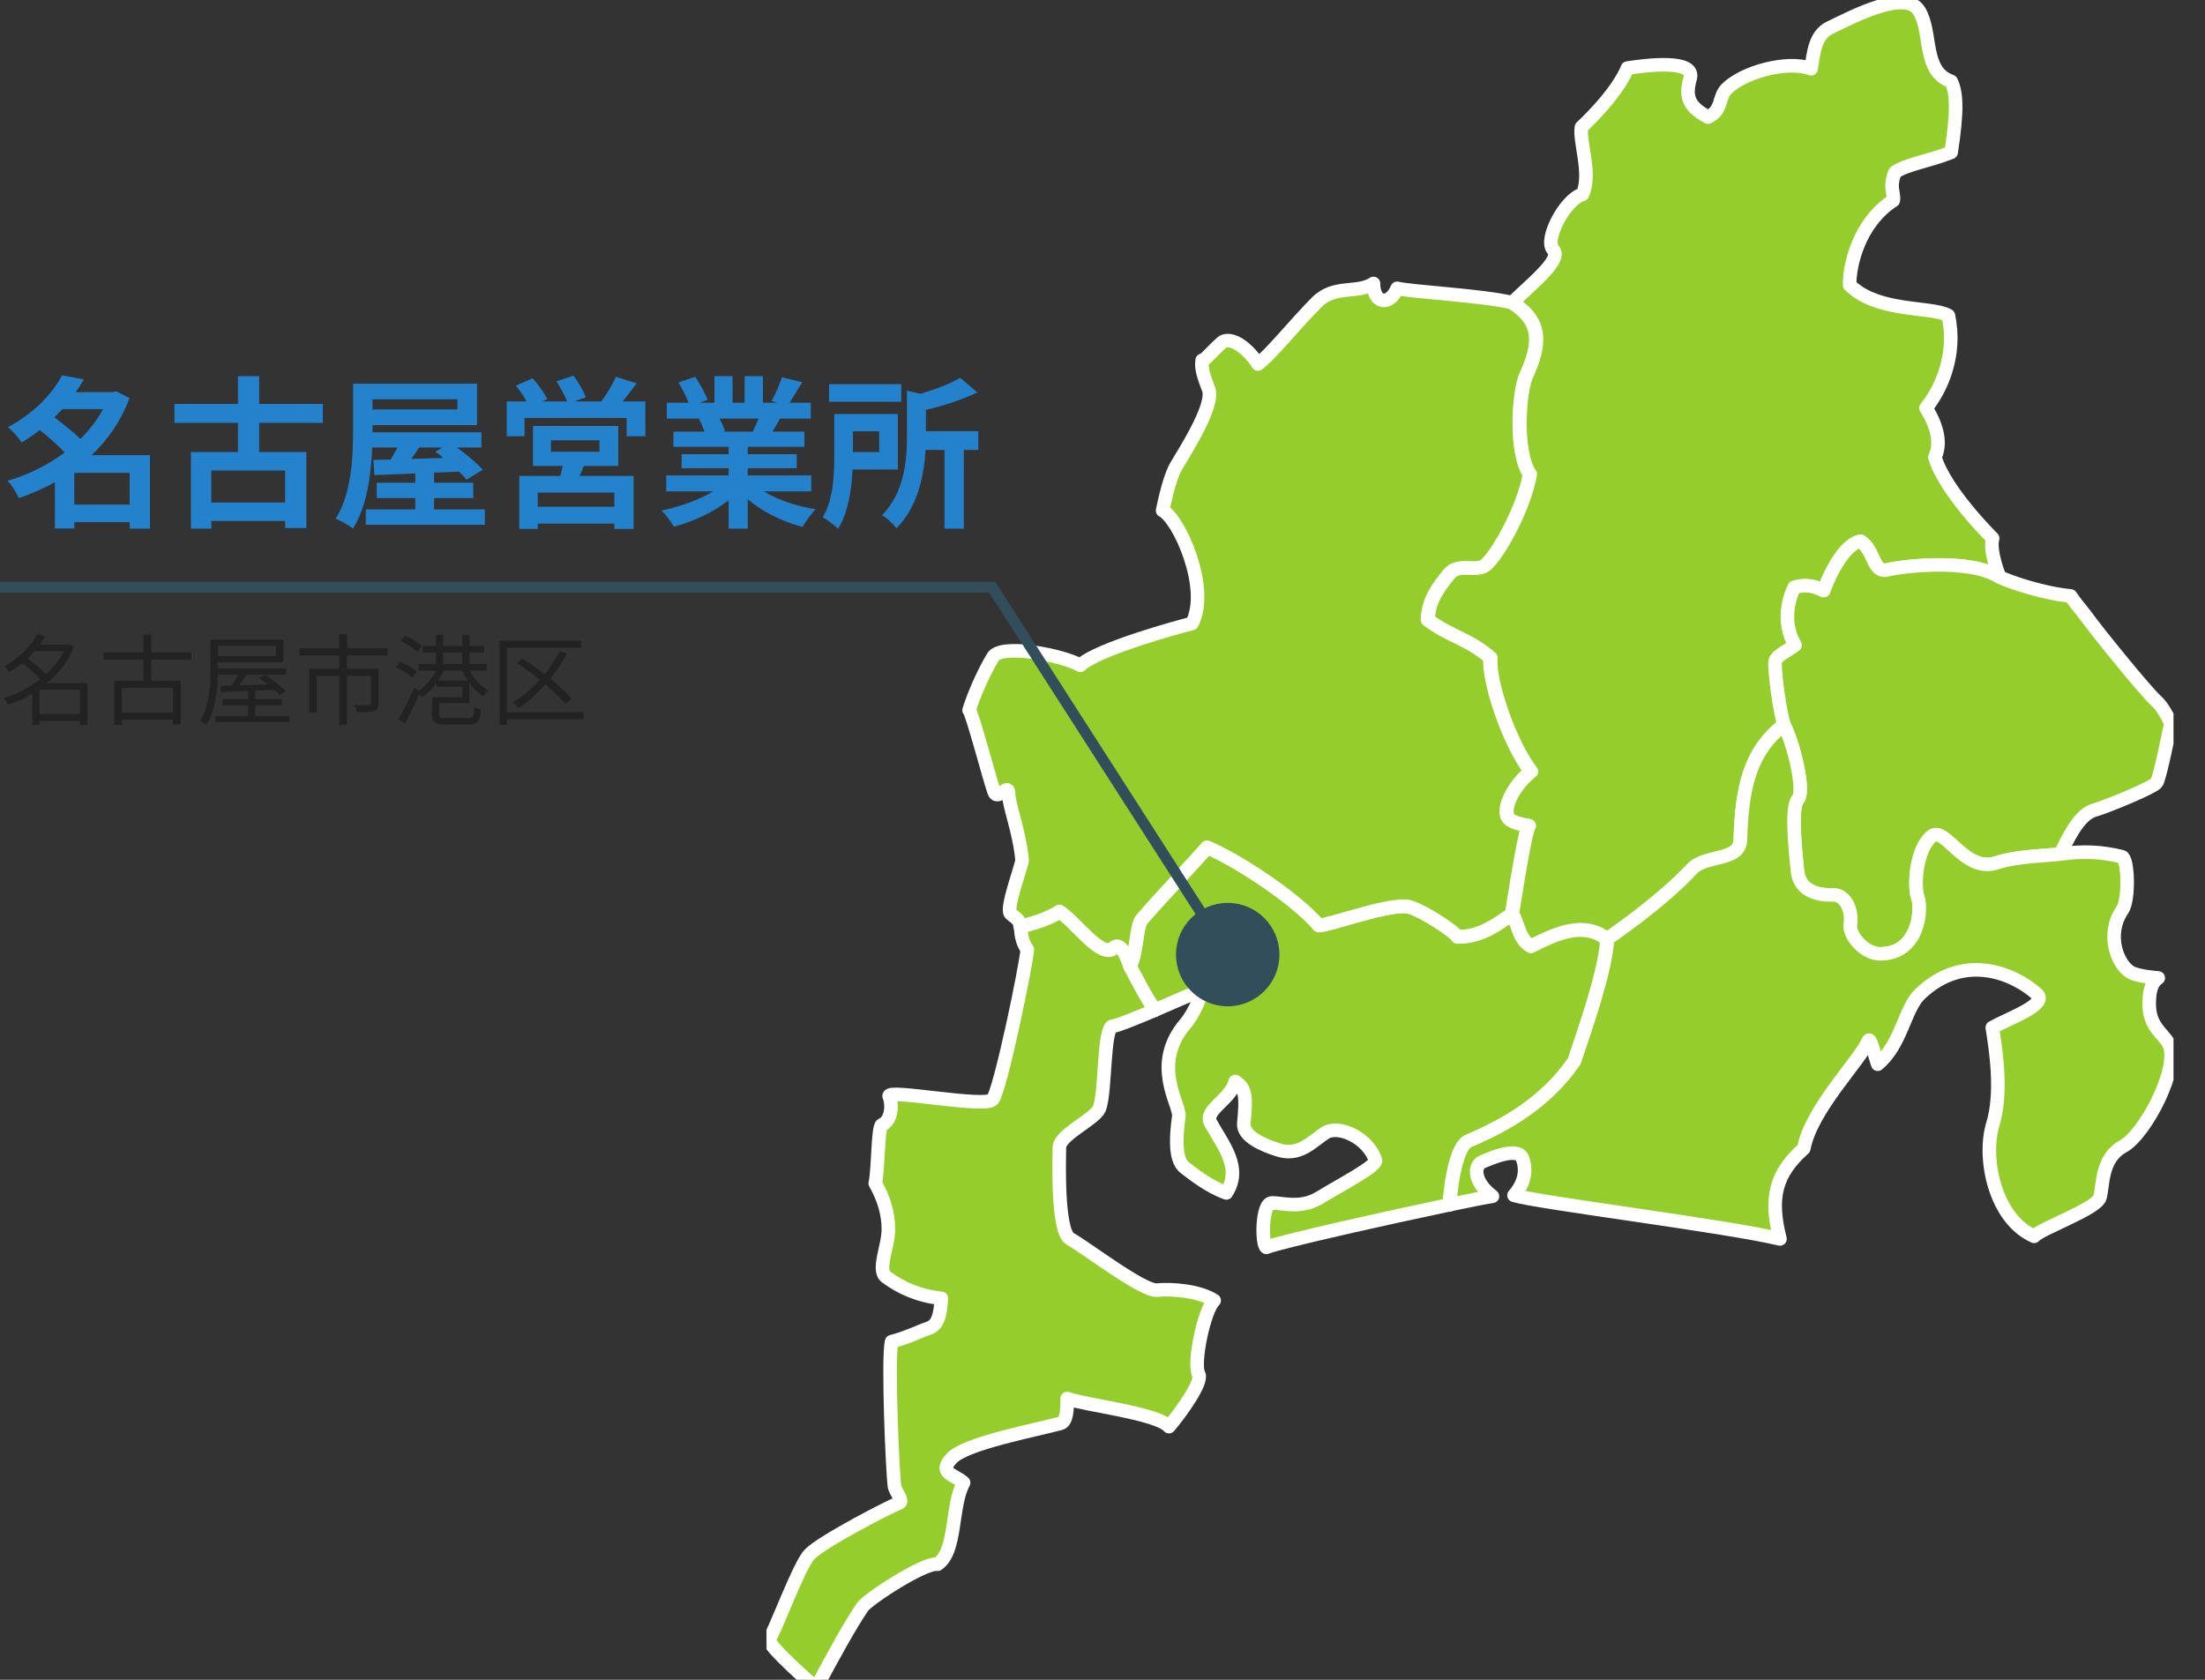
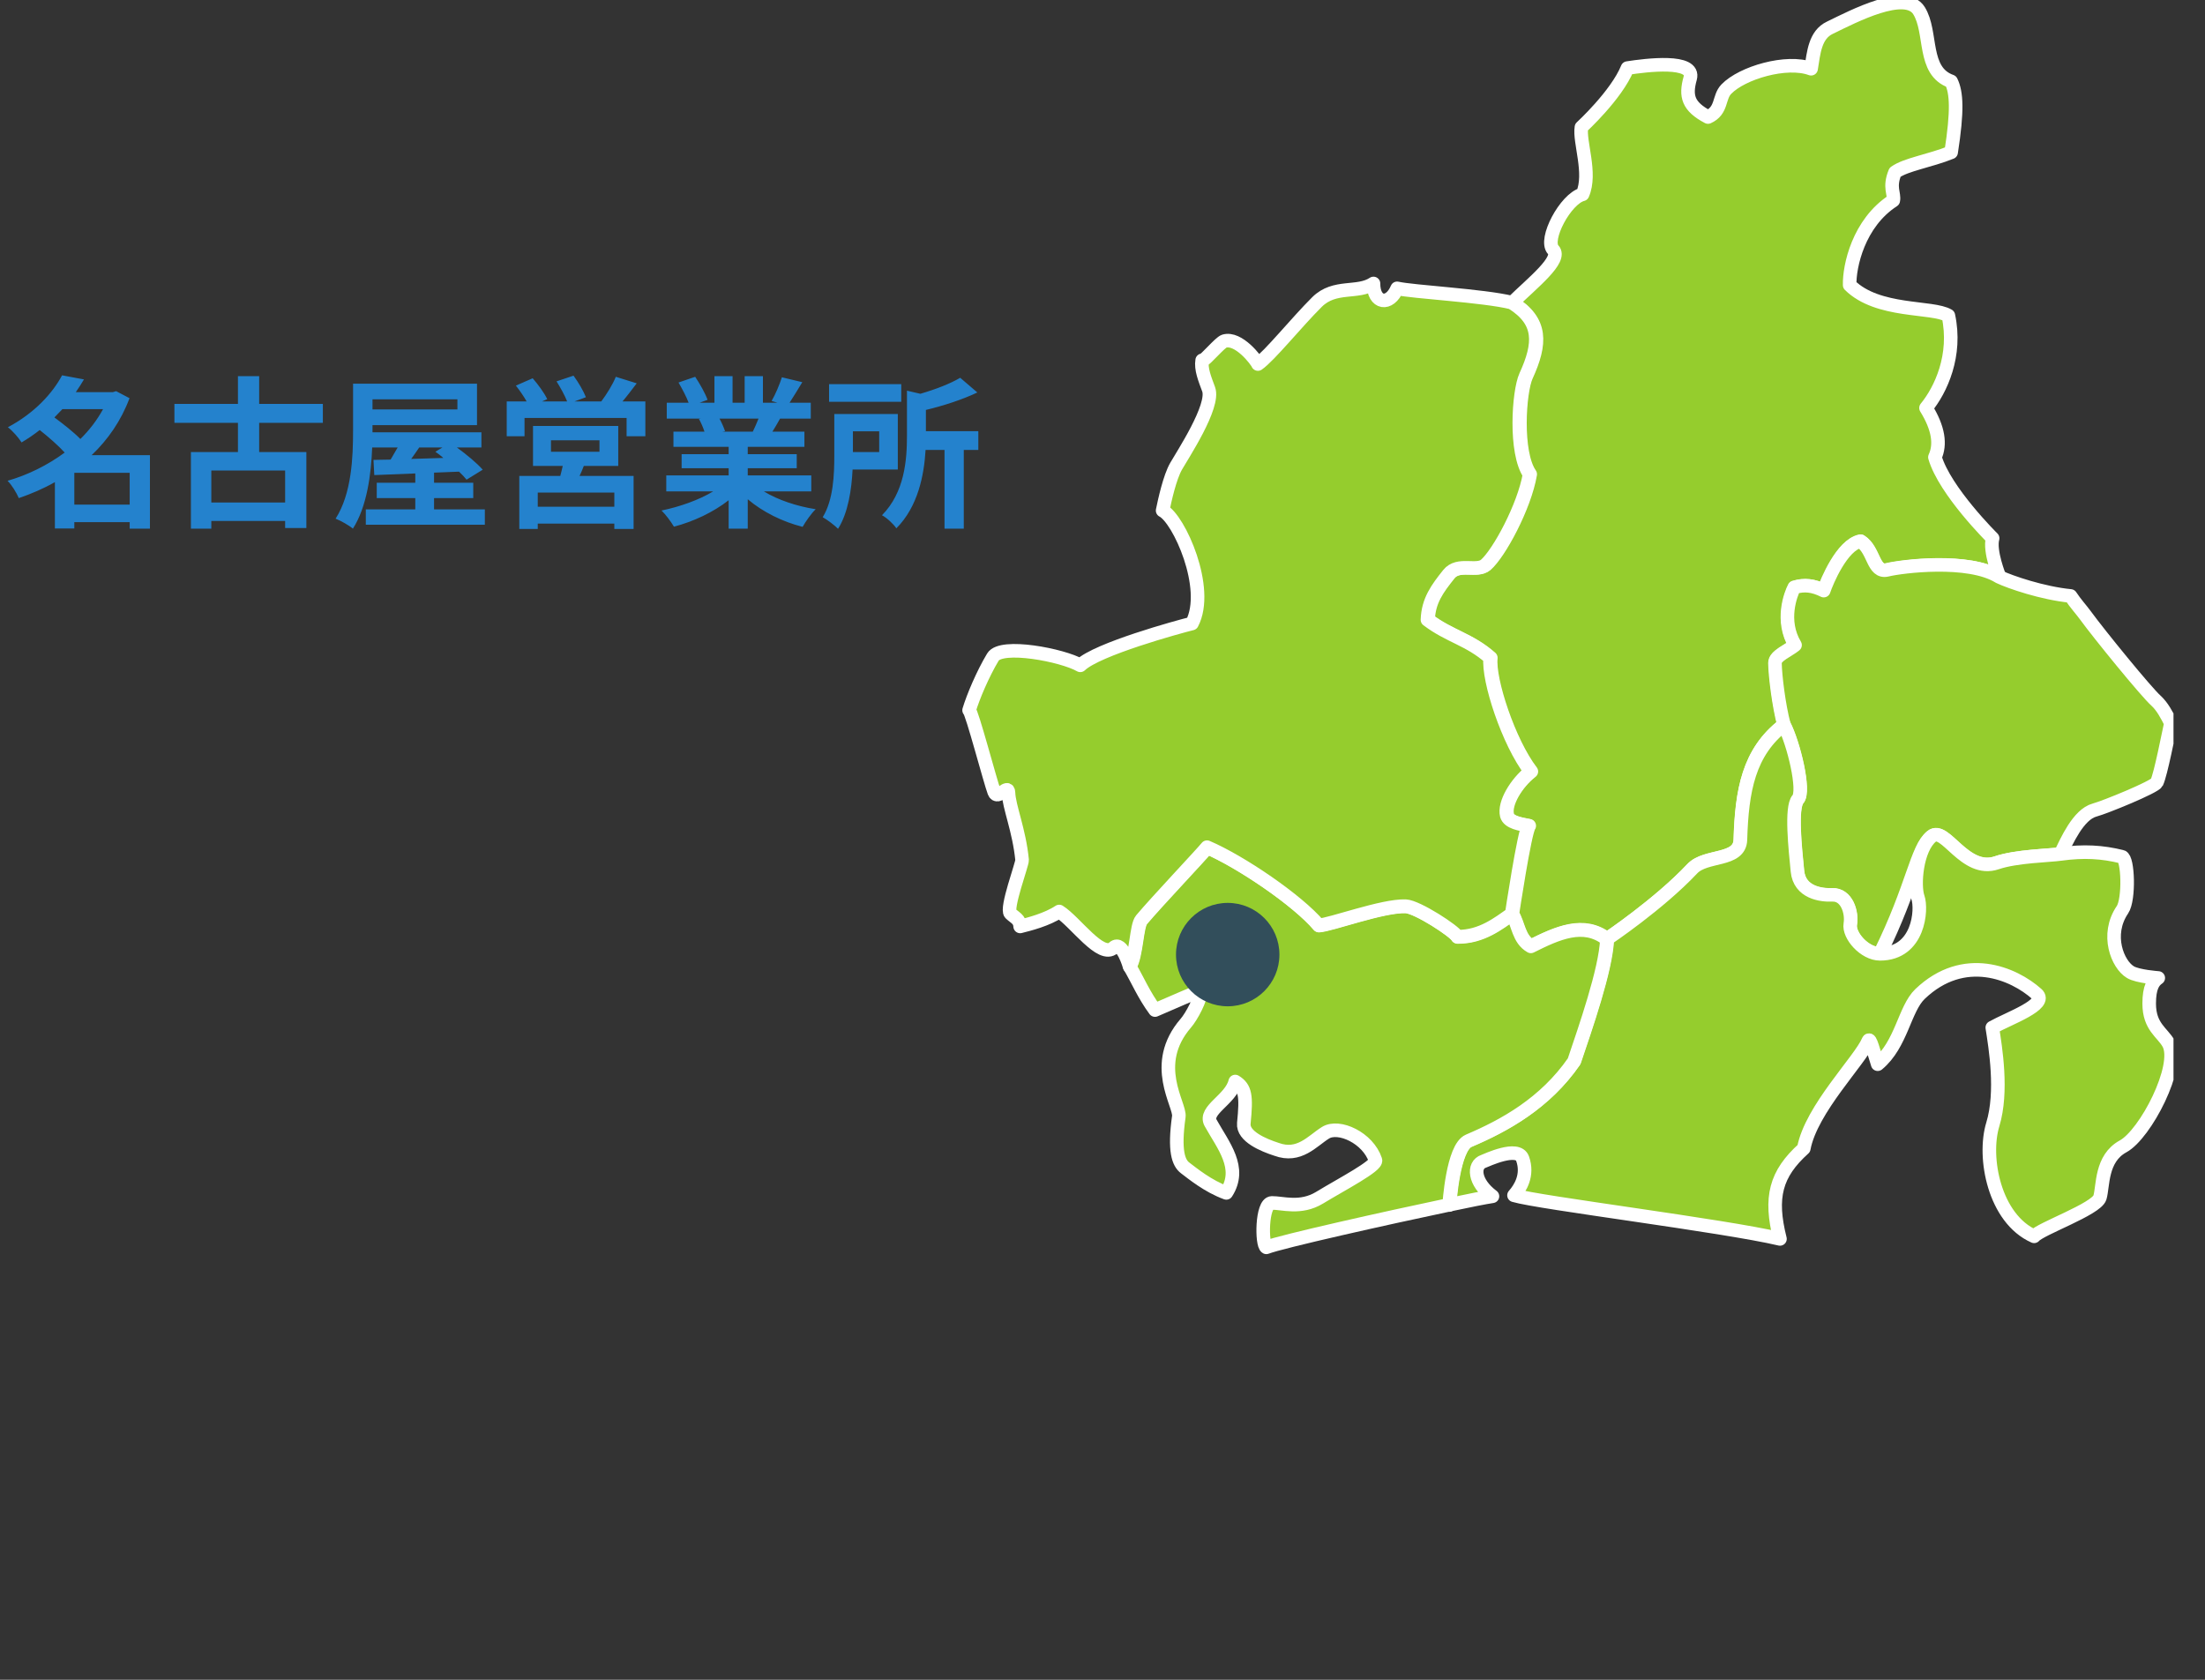
<svg xmlns="http://www.w3.org/2000/svg" width="210" height="160" viewBox="0 0 210 160" fill="none">
  <rect x="0" y="0" width="210" height="160" fill="#333333" stroke="none" />
  <g clip-path="url(#clip0_2157_49)">
    <g clip-path="url(#clip1_2157_49)">
      <path d="M169.892 69.053C166.511 71.647 165.878 75.336 165.74 79.998C165.678 82.098 162.436 81.388 161.155 82.762C157.975 86.142 153.067 89.431 153.067 89.431C150.828 87.702 148.328 88.86 145.827 90.11C144.638 89.446 144.638 88.01 144.036 87.053C144.036 87.053 145.21 79.211 145.642 78.655C144.885 78.501 143.728 78.362 143.558 77.652C143.265 76.525 144.438 74.58 145.843 73.484C143.712 70.705 141.752 64.746 141.983 62.662C139.977 60.886 138.078 60.608 136.01 59.034C136.072 57.212 136.92 56.07 138.016 54.696C138.927 53.538 140.687 54.526 141.536 53.8C142.802 52.704 145.21 48.258 145.734 45.171C144.299 43.118 144.685 37.313 145.364 35.816C146.784 32.713 146.877 30.598 144.036 28.822C145.951 26.939 148.806 24.716 147.926 23.79C147.016 22.832 149.1 18.927 150.72 18.51C151.6 16.503 150.381 13.508 150.612 12.119C150.612 12.119 153.946 9.062 154.996 6.484C156.787 6.206 161.479 5.619 160.97 7.456C160.491 9.17 160.769 10.143 162.668 11.146C164.042 10.529 163.656 9.263 164.412 8.491C165.909 6.932 170.154 5.681 172.485 6.546C172.732 5.048 172.84 3.319 174.276 2.64C176.529 1.544 181.484 -1.05 182.765 1.019C184.047 3.088 183.059 6.777 185.822 7.75C186.347 8.815 186.439 10.544 185.822 14.511C183.8 15.33 181.531 15.654 180.481 16.41C179.879 17.861 180.45 18.448 180.311 19.096C176.992 21.242 176.113 25.38 176.159 27.155C178.845 29.81 184.031 29.146 185.559 30.057C186.377 33.855 184.834 37.143 183.429 38.857C184.633 40.802 184.834 42.346 184.278 43.55C185.22 46.776 189.773 51.269 189.773 51.269C189.434 52.504 190.437 54.958 190.437 54.958C187.535 53.152 181.145 53.955 179.771 54.294C178.397 54.619 178.536 52.396 177.224 51.562C175.464 51.917 174.013 55.437 173.735 56.27C172.747 55.776 171.883 55.669 170.926 55.962C170.602 56.579 169.599 59.127 171.003 61.458C170.432 61.952 169.074 62.477 169.089 63.156C169.105 64.375 169.46 67.231 169.938 69.037L169.892 69.053Z" fill="#95CD2D" stroke="white" stroke-width="1.293" stroke-linecap="round" stroke-linejoin="round" />
-       <path d="M169.892 69.053C170.803 70.813 171.914 75.367 171.219 76.139C170.525 76.926 170.972 80.955 171.173 82.993C171.374 85.046 173.427 85.293 174.476 85.247C175.881 85.185 176.39 86.945 176.205 88.026C176.02 89.106 177.564 90.866 179.03 90.866C182.75 90.866 183.043 86.636 182.642 85.494C182.241 84.367 182.488 80.863 183.954 79.674C185.235 78.624 187.088 83.24 190.159 82.19C192.012 81.557 195.161 81.496 196.226 81.357C196.812 80.168 197.924 77.575 199.483 77.158C200.471 76.895 205.194 74.966 205.41 74.533C205.796 73.715 206.552 69.763 206.753 68.883C206.367 68.111 205.935 67.293 205.348 66.753C204.391 65.904 199.869 60.346 198.603 58.602C198.171 58.015 197.677 57.49 197.198 56.764C194.528 56.502 191.471 55.452 190.391 54.943C187.489 53.137 181.098 53.939 179.725 54.279C178.351 54.603 178.49 52.38 177.178 51.547C175.418 51.902 173.967 55.421 173.689 56.255C172.701 55.761 171.837 55.653 170.88 55.946C170.556 56.564 169.552 59.111 170.957 61.442C170.386 61.936 169.027 62.461 169.043 63.14C169.058 64.36 169.413 67.216 169.892 69.022V69.053Z" fill="#95CD2D" stroke="white" stroke-width="1.293" stroke-linecap="round" stroke-linejoin="round" />
+       <path d="M169.892 69.053C170.803 70.813 171.914 75.367 171.219 76.139C170.525 76.926 170.972 80.955 171.173 82.993C171.374 85.046 173.427 85.293 174.476 85.247C175.881 85.185 176.39 86.945 176.205 88.026C176.02 89.106 177.564 90.866 179.03 90.866C182.241 84.367 182.488 80.863 183.954 79.674C185.235 78.624 187.088 83.24 190.159 82.19C192.012 81.557 195.161 81.496 196.226 81.357C196.812 80.168 197.924 77.575 199.483 77.158C200.471 76.895 205.194 74.966 205.41 74.533C205.796 73.715 206.552 69.763 206.753 68.883C206.367 68.111 205.935 67.293 205.348 66.753C204.391 65.904 199.869 60.346 198.603 58.602C198.171 58.015 197.677 57.49 197.198 56.764C194.528 56.502 191.471 55.452 190.391 54.943C187.489 53.137 181.098 53.939 179.725 54.279C178.351 54.603 178.49 52.38 177.178 51.547C175.418 51.902 173.967 55.421 173.689 56.255C172.701 55.761 171.837 55.653 170.88 55.946C170.556 56.564 169.552 59.111 170.957 61.442C170.386 61.936 169.027 62.461 169.043 63.14C169.058 64.36 169.413 67.216 169.892 69.022V69.053Z" fill="#95CD2D" stroke="white" stroke-width="1.293" stroke-linecap="round" stroke-linejoin="round" />
      <path d="M138.047 114.749C139.931 114.347 141.428 114.054 142.138 113.946C140.347 112.603 140.27 110.951 141.304 110.611C141.567 110.519 144.561 109.083 145.009 110.364C145.565 111.923 144.793 113.174 144.191 113.853C146.553 114.563 164.181 116.74 169.521 118.006C168.518 114.038 169.105 111.815 171.79 109.392C172.485 105.64 177.162 100.994 177.934 99.141C178.104 98.724 178.459 100.237 178.829 101.364C181.098 99.481 181.376 96.1 182.858 94.68C187.041 90.681 191.78 92.704 193.987 94.68C195.099 95.668 191.348 96.98 189.743 97.875C190.036 99.758 190.746 103.973 189.789 107.107C188.832 110.241 189.928 116.061 193.725 117.759C194.327 117.033 199.652 115.165 199.992 114.069C200.316 112.973 200.069 110.349 202.199 109.191C204.33 108.033 207.695 101.534 206.537 99.403C205.95 98.338 204.685 97.813 204.685 95.59C204.685 94.047 205.071 93.475 205.549 93.151C205.549 93.151 203.573 93.012 202.894 92.595C201.675 91.87 200.517 89.029 202.138 86.652C202.801 85.679 202.678 81.743 202.091 81.604C200.208 81.141 198.464 81.033 196.241 81.341C195.176 81.496 192.027 81.542 190.175 82.175C187.118 83.225 185.251 78.609 183.969 79.659C182.503 80.863 182.256 84.352 182.657 85.479C183.059 86.606 182.765 90.851 179.045 90.851C177.579 90.851 176.035 89.091 176.221 88.01C176.406 86.93 175.896 85.17 174.492 85.232C173.442 85.278 171.389 85.016 171.188 82.978C170.988 80.924 170.54 76.895 171.235 76.123C171.929 75.336 170.818 70.782 169.907 69.037C166.527 71.631 165.894 75.321 165.755 79.983C165.693 82.082 162.452 81.372 161.171 82.746C157.991 86.127 153.082 89.415 153.082 89.415C152.974 92.318 150.998 97.937 149.949 101.055C147.185 105.054 143.326 107.169 139.915 108.62C138.387 109.268 138.063 114.733 138.063 114.733L138.047 114.749Z" fill="#95CD2D" stroke="white" stroke-width="1.293" stroke-linecap="round" stroke-linejoin="round" />
      <path d="M138.047 114.749C132.027 116.015 121.963 118.268 120.605 118.809C120.142 118.577 120.142 114.594 121.129 114.579C122.117 114.563 123.862 115.181 125.668 114.085C127.798 112.788 131.178 111.044 130.993 110.503C130.283 108.373 127.505 107.107 126.239 107.894C124.973 108.682 123.738 110.272 121.562 109.469C120.358 109.083 118.336 108.249 118.459 106.999C118.721 104.374 118.613 103.618 117.641 103.016C117.224 104.745 114.631 105.733 115.295 106.953C116.499 109.114 118.32 111.244 116.792 113.622C115.048 112.989 113.566 111.769 112.871 111.244C112.238 110.766 111.806 109.639 112.269 106.35C112.424 105.224 109.537 101.395 112.933 97.458C113.473 96.841 114.415 95.096 114.369 94.355C113.89 94.51 111.899 95.39 110 96.208C108.95 94.788 108.333 93.321 107.608 92.086C108.271 90.928 108.24 88.211 108.734 87.624C110.216 85.865 114.369 81.496 114.986 80.724C118.197 82.113 123.599 85.772 125.621 88.165C126.748 88.103 131.688 86.251 133.895 86.343C135.006 86.389 138.588 88.736 138.819 89.246C141.135 89.276 142.771 87.933 144.006 87.084C144.608 88.026 144.608 89.477 145.796 90.141C148.297 88.89 150.813 87.733 153.036 89.462C152.928 92.364 150.952 97.983 149.902 101.102C147.139 105.1 143.28 107.215 139.869 108.666C138.341 109.315 138.016 114.779 138.016 114.779L138.047 114.749Z" fill="#95CD2D" stroke="white" stroke-width="1.293" stroke-linecap="round" stroke-linejoin="round" />
      <path d="M114.523 34.349C114.801 34.287 116.19 32.62 116.591 32.496C117.95 32.08 119.663 34.334 119.802 34.673C120.929 33.886 123.476 30.706 125.436 28.761C127.119 27.093 129.311 28.004 130.808 27.001C130.808 28.961 132.351 29.162 133.062 27.464C134.482 27.803 141.304 28.158 143.975 28.822C146.815 30.598 146.722 32.713 145.302 35.816C144.623 37.298 144.237 43.118 145.673 45.171C145.148 48.243 142.74 52.689 141.474 53.8C140.641 54.526 138.881 53.538 137.955 54.696C136.859 56.07 136.01 57.212 135.948 59.034C138.017 60.608 139.915 60.886 141.922 62.662C141.69 64.761 143.651 70.72 145.781 73.484C144.392 74.58 143.218 76.525 143.496 77.652C143.682 78.347 144.824 78.501 145.58 78.655C145.148 79.211 143.975 87.053 143.975 87.053C142.74 87.902 141.104 89.246 138.788 89.215C138.557 88.705 134.976 86.359 133.864 86.312C131.672 86.235 126.717 88.088 125.591 88.134C123.568 85.741 118.166 82.067 114.955 80.693C114.322 81.465 110.185 85.834 108.704 87.594C108.21 88.18 108.24 90.897 107.577 92.055C107.577 92.055 106.867 89.539 106.064 90.264C104.86 91.391 102.421 87.794 100.877 86.822C99.72 87.594 98.022 88.026 97.157 88.242C97.126 87.547 96.633 87.408 96.231 87.007C95.768 86.544 97.374 82.268 97.343 81.913C97.065 79.072 96.092 76.849 96.046 75.506C96.015 74.595 95.012 76.293 94.688 75.444C94.317 74.472 92.558 67.772 92.295 67.648C92.681 66.367 93.592 64.206 94.564 62.585C95.351 61.272 101.202 62.399 102.884 63.372C104.489 61.828 112.207 59.713 113.52 59.389C115.279 56.039 112.269 49.401 110.726 48.629C110.926 47.656 111.405 45.464 112.007 44.414C112.609 43.349 115.696 38.687 115.109 37.081C114.739 36.078 114.353 35.152 114.492 34.318L114.523 34.349Z" fill="#95CD2D" stroke="white" stroke-width="1.293" stroke-linecap="round" stroke-linejoin="round" />
-       <path d="M110.016 96.208C108.117 97.011 106.28 97.752 106.049 97.721C105.045 97.582 105.338 104.112 104.69 105.61C104.242 106.628 100.908 108.08 100.893 109.299C100.877 110.519 100.677 117.296 101.912 117.991C103.471 118.87 108.858 123.008 110.185 122.884C111.513 122.745 114.183 122.931 115.634 123.872C114.693 124.721 113.581 129.955 114.183 130.943C114.477 131.715 112.532 134.463 111.328 135.883C110.232 134.602 103.285 133.83 101.634 133.212C101.649 134.216 101.603 135.42 101.001 135.574C98.562 136.238 92.002 137.458 90.643 138.893C89.285 140.329 90.906 140.437 91.77 141.224C90.551 143.478 91.137 147.724 89.3 148.989C88.035 148.789 82.647 152.324 82.154 153.05C80.965 154.779 79.236 157.943 77.723 160.784C77.723 160.784 73.139 156.816 73.231 156.153C73.741 155.581 76.056 149.159 77.091 148.063C78.217 146.859 84.716 143.494 85.642 143.154C86.074 142.984 85.256 142.027 85.195 141.61C85.009 140.483 84.531 129.322 84.917 127.793C86.46 127.392 87.525 126.821 88.405 126.528C89.3 126.234 89.547 125.37 89.656 123.672C87.51 123.44 85.781 122.668 84.376 121.618C83.512 120.97 84.623 118.654 84.608 117.08C84.608 115.521 84.129 114.069 83.358 112.711C83.666 111.352 83.589 107.308 83.99 107.138C84.901 106.752 85.025 105.27 84.685 104.421C84.392 103.68 93.731 105.532 94.518 104.745C95.228 104.05 97.728 91.978 97.837 90.434C97.25 89.662 97.234 88.69 97.204 88.273C98.053 88.057 99.766 87.624 100.924 86.853C102.467 87.825 104.906 91.422 106.11 90.295C106.897 89.554 107.623 92.086 107.623 92.086C108.348 93.321 108.966 94.788 110.016 96.208Z" fill="#95CD2D" stroke="white" stroke-width="1.293" stroke-linecap="round" stroke-linejoin="round" />
    </g>
    <circle cx="116.925" cy="90.925" r="4.925" fill="#324E5B" />
    <path d="M7.078 48.067H12.351V45.034H7.078V48.067ZM9.816 38.969H5.943C5.694 39.233 5.445 39.498 5.181 39.762C6.005 40.369 7.001 41.146 7.654 41.815C8.525 40.96 9.256 39.995 9.816 38.969ZM14.279 43.355V50.353H12.351V49.731H7.078V50.337H5.228V45.921C4.139 46.543 2.973 47.041 1.791 47.445C1.573 46.932 1.107 46.17 0.718 45.796C2.662 45.236 4.543 44.303 6.161 43.106C5.539 42.422 4.606 41.613 3.781 40.96C3.253 41.38 2.677 41.768 2.055 42.142C1.775 41.691 1.169 41.006 0.749 40.695C3.299 39.342 5.01 37.445 5.912 35.75L7.996 36.139C7.763 36.543 7.498 36.947 7.218 37.352H10.749L11.06 37.258L12.335 37.927C11.542 40.058 10.282 41.877 8.727 43.355H14.279ZM27.156 47.865V44.817H20.126V47.865H27.156ZM30.748 40.275H24.683V43.059H29.178V50.291H27.156V49.622H20.126V50.353H18.182V43.059H22.661V40.275H16.612V38.471H22.661V35.828H24.683V38.471H30.748V40.275ZM42.132 42.624H39.924C39.675 42.997 39.411 43.37 39.162 43.712C40.142 43.681 41.184 43.65 42.226 43.619C41.977 43.401 41.712 43.199 41.464 43.028L42.132 42.624ZM43.563 38.036H35.476V39H43.563V38.036ZM41.339 48.518H46.176V49.98H34.839V48.518H39.551V47.445H35.88V45.983H39.551V45.096C38.089 45.159 36.751 45.205 35.647 45.252L35.569 43.806L37.202 43.775C37.42 43.417 37.653 43.013 37.871 42.624H35.445C35.352 45.159 34.947 48.269 33.61 50.353C33.252 50.042 32.412 49.575 31.961 49.404C33.501 47.009 33.625 43.51 33.625 41.038V36.543H45.429V40.493H35.476V41.038V41.177H45.849V42.624H43.516C44.434 43.292 45.429 44.117 45.974 44.739L44.434 45.688C44.247 45.454 43.998 45.19 43.719 44.925C42.925 44.956 42.132 44.988 41.339 45.019V45.983H45.072V47.445H41.339V48.518ZM58.508 48.269V46.916H51.215V48.269H58.508ZM52.474 41.94V43.028H57.093V41.94H52.474ZM58.882 44.381H55.6C55.476 44.723 55.336 45.034 55.196 45.33H60.343V50.384H58.508V49.871H51.215V50.384H49.457V45.33H53.361C53.438 45.019 53.532 44.692 53.594 44.381H50.764V40.571H58.882V44.381ZM59.286 38.238H61.463V41.551H59.675V39.809H49.955V41.551H48.26V38.238H50.157C49.877 37.74 49.488 37.181 49.131 36.73L50.732 36.03C51.246 36.621 51.852 37.445 52.117 38.02L51.619 38.238H54.014C53.796 37.678 53.376 36.916 53.003 36.325L54.62 35.781C55.071 36.388 55.585 37.274 55.802 37.834L54.714 38.238H57.264C57.762 37.569 58.353 36.636 58.648 35.89L60.639 36.512C60.188 37.103 59.721 37.725 59.286 38.238ZM72.241 39.871H68.524C68.742 40.275 68.944 40.742 69.052 41.069L68.788 41.115H71.696C71.883 40.742 72.07 40.291 72.241 39.871ZM77.264 46.807H72.754C74.076 47.616 75.88 48.222 77.684 48.502C77.264 48.907 76.72 49.684 76.44 50.182C74.527 49.7 72.645 48.767 71.214 47.554V50.353H69.395V47.647C67.948 48.782 66.035 49.684 64.185 50.166C63.92 49.715 63.392 49 63.003 48.627C64.745 48.269 66.58 47.616 67.917 46.807H63.454V45.283H69.395V44.599H64.916V43.261H69.395V42.562H64.138V41.115H67.093C66.969 40.726 66.766 40.26 66.564 39.902L66.751 39.871H63.501V38.362H65.584C65.367 37.772 64.962 37.025 64.62 36.434L66.207 35.89C66.657 36.559 67.171 37.476 67.388 38.083L66.626 38.362H68.042V35.828H69.768V38.362H70.919V35.828H72.66V38.362H74.045L73.485 38.191C73.858 37.554 74.247 36.621 74.465 35.937L76.409 36.403C75.973 37.118 75.553 37.818 75.195 38.362H77.217V39.871H74.293C74.045 40.322 73.796 40.742 73.562 41.115H76.611V42.562H71.214V43.261H75.88V44.599H71.214V45.283H77.264V46.807ZM85.833 36.59V38.269H78.959V36.59H85.833ZM83.733 41.084H81.23V43.059H83.733V41.084ZM85.506 44.723H81.198C81.105 46.621 80.779 48.844 79.814 50.369C79.519 50.057 78.757 49.482 78.353 49.264C79.379 47.6 79.457 45.174 79.457 43.386V39.436H85.506V44.723ZM93.173 41.069V42.857H91.789V50.353H89.954V42.857H88.15C88.01 45.236 87.435 48.254 85.366 50.322C85.118 49.933 84.433 49.295 83.998 49.078C86.159 46.885 86.377 43.806 86.377 41.504V37.212L87.653 37.507C89.099 37.087 90.545 36.527 91.447 35.983L93.08 37.383C91.649 38.067 89.861 38.642 88.181 39.047V41.069H93.173Z" fill="#2482CD" />
-     <path d="M3.449 68.02H7.947V68.664H3.449V68.02ZM3.123 61.386H6.547V62.02H3.123V61.386ZM3.543 60.425L4.336 60.574C4.099 60.978 3.816 61.386 3.487 61.797C3.157 62.201 2.778 62.593 2.348 62.972C1.919 63.352 1.434 63.7 0.893 64.017C0.862 63.961 0.815 63.899 0.753 63.831C0.697 63.762 0.638 63.697 0.575 63.635C0.513 63.566 0.454 63.514 0.398 63.476C0.908 63.196 1.365 62.885 1.77 62.543C2.18 62.195 2.532 61.84 2.824 61.479C3.123 61.112 3.362 60.761 3.543 60.425ZM6.314 61.386H6.454L6.575 61.349L7.042 61.61C6.762 62.313 6.398 62.957 5.95 63.541C5.502 64.126 4.995 64.649 4.429 65.109C3.869 65.569 3.275 65.971 2.647 66.313C2.025 66.649 1.393 66.919 0.753 67.125C0.728 67.062 0.69 66.991 0.641 66.91C0.597 66.829 0.547 66.751 0.491 66.677C0.442 66.602 0.395 66.543 0.351 66.499C0.955 66.325 1.558 66.083 2.162 65.772C2.765 65.461 3.334 65.09 3.869 64.661C4.41 64.232 4.893 63.753 5.316 63.224C5.745 62.696 6.078 62.126 6.314 61.517V61.386ZM1.966 63.047L2.479 62.608C2.728 62.77 2.983 62.957 3.244 63.168C3.512 63.38 3.76 63.591 3.991 63.803C4.221 64.014 4.407 64.21 4.55 64.391L3.981 64.885C3.851 64.705 3.673 64.506 3.449 64.288C3.225 64.07 2.983 63.852 2.722 63.635C2.46 63.417 2.208 63.221 1.966 63.047ZM7.611 65.062H8.33V69.056H7.611V65.062ZM3.767 65.062H7.966V65.706H3.767V69.037H3.067V65.622L3.627 65.062H3.767ZM9.878 62.142H18.23V62.823H9.878V62.142ZM11.269 67.88H16.802V68.552H11.269V67.88ZM13.658 60.453H14.413V65.221H13.658V60.453ZM10.886 64.838H17.222V69.01H16.476V65.51H11.605V69.047H10.886V64.838ZM20.059 60.929H20.759V63.532C20.759 63.937 20.746 64.375 20.721 64.848C20.696 65.321 20.647 65.806 20.572 66.303C20.497 66.795 20.388 67.277 20.245 67.75C20.102 68.216 19.909 68.646 19.667 69.037C19.623 69 19.564 68.957 19.489 68.907C19.415 68.857 19.337 68.81 19.256 68.767C19.182 68.73 19.113 68.702 19.051 68.683C19.281 68.31 19.465 67.902 19.602 67.46C19.738 67.019 19.838 66.571 19.9 66.117C19.968 65.656 20.012 65.206 20.031 64.764C20.049 64.322 20.059 63.912 20.059 63.532V60.929ZM20.441 60.929H26.982V63.075H20.441V62.487H26.283V61.517H20.441V60.929ZM20.777 63.691H27.262V64.269H20.777V63.691ZM21.206 66.602H26.824V67.181H21.206V66.602ZM20.497 68.198H27.542V68.767H20.497V68.198ZM23.623 65.716H24.304V68.571H23.623V65.716ZM20.992 65.342C21.421 65.33 21.925 65.317 22.503 65.305C23.082 65.286 23.698 65.265 24.351 65.24C25.01 65.215 25.67 65.19 26.329 65.165L26.311 65.697C25.676 65.728 25.038 65.759 24.398 65.79C23.757 65.815 23.147 65.837 22.569 65.856C21.997 65.874 21.486 65.893 21.038 65.912L20.992 65.342ZM22.895 63.812L23.595 64.045C23.421 64.338 23.228 64.639 23.017 64.951C22.811 65.261 22.619 65.526 22.438 65.744L21.897 65.52C22.015 65.37 22.136 65.196 22.261 64.997C22.385 64.792 22.503 64.587 22.615 64.381C22.727 64.17 22.821 63.98 22.895 63.812ZM24.706 64.615L25.228 64.269C25.465 64.412 25.707 64.574 25.956 64.754C26.211 64.935 26.447 65.118 26.665 65.305C26.889 65.492 27.07 65.666 27.206 65.828L26.646 66.21C26.516 66.055 26.342 65.88 26.124 65.688C25.912 65.495 25.682 65.305 25.433 65.118C25.185 64.932 24.942 64.764 24.706 64.615ZM32.301 60.406H33.048V62.16H32.301V60.406ZM32.31 62.375H33.038V69.066H32.31V62.375ZM28.513 61.75H36.911V62.431H28.513V61.75ZM29.465 63.7H35.595V64.381H30.164V67.88H29.465V63.7ZM35.324 63.7H36.043V66.994C36.043 67.193 36.015 67.349 35.959 67.46C35.909 67.573 35.803 67.66 35.642 67.722C35.486 67.778 35.272 67.812 34.998 67.825C34.73 67.837 34.398 67.843 33.999 67.843C33.987 67.737 33.953 67.622 33.897 67.498C33.847 67.367 33.8 67.252 33.757 67.153C33.968 67.159 34.167 67.165 34.354 67.171C34.541 67.171 34.699 67.171 34.83 67.171C34.967 67.171 35.063 67.171 35.119 67.171C35.2 67.165 35.253 67.15 35.278 67.125C35.309 67.094 35.324 67.047 35.324 66.985V63.7ZM40.261 61.517H46.111V62.151H40.261V61.517ZM39.869 63.234H46.372V63.877H39.869V63.234ZM41.52 60.462H42.201V63.719H41.52V60.462ZM44.021 60.462H44.712V63.747H44.021V60.462ZM41.669 63.626L42.267 63.831C42.117 64.173 41.931 64.509 41.707 64.838C41.489 65.162 41.25 65.461 40.988 65.734C40.733 66.008 40.472 66.238 40.205 66.425C40.173 66.369 40.127 66.31 40.065 66.248C40.009 66.179 39.95 66.114 39.887 66.052C39.831 65.989 39.775 65.936 39.719 65.893C39.974 65.737 40.226 65.541 40.475 65.305C40.724 65.062 40.951 64.798 41.156 64.512C41.362 64.219 41.533 63.924 41.669 63.626ZM44.581 63.597C44.705 63.89 44.867 64.176 45.066 64.456C45.271 64.736 45.498 64.991 45.747 65.221C45.996 65.451 46.251 65.638 46.512 65.781C46.463 65.825 46.407 65.877 46.344 65.94C46.282 66.002 46.223 66.07 46.167 66.145C46.111 66.213 46.065 66.275 46.027 66.332C45.754 66.157 45.486 65.94 45.225 65.678C44.97 65.411 44.736 65.115 44.525 64.792C44.313 64.468 44.136 64.139 43.993 63.803L44.581 63.597ZM41.474 66.406H44.04V65.408H41.576V64.829H44.684V66.975H41.474V66.406ZM41.147 66.406H41.819V68.076C41.819 68.207 41.859 68.291 41.94 68.328C42.027 68.372 42.22 68.394 42.519 68.394C42.575 68.394 42.668 68.394 42.799 68.394C42.929 68.394 43.078 68.394 43.246 68.394C43.421 68.394 43.595 68.394 43.769 68.394C43.943 68.394 44.102 68.394 44.245 68.394C44.388 68.394 44.497 68.394 44.572 68.394C44.733 68.394 44.855 68.369 44.935 68.319C45.016 68.269 45.072 68.17 45.103 68.02C45.141 67.871 45.169 67.641 45.187 67.33C45.262 67.386 45.362 67.436 45.486 67.479C45.61 67.523 45.716 67.557 45.803 67.582C45.772 67.968 45.719 68.263 45.645 68.468C45.57 68.68 45.452 68.823 45.29 68.897C45.135 68.978 44.911 69.019 44.618 69.019C44.568 69.019 44.472 69.019 44.329 69.019C44.186 69.019 44.018 69.019 43.825 69.019C43.638 69.019 43.449 69.019 43.256 69.019C43.069 69.019 42.904 69.019 42.761 69.019C42.618 69.019 42.525 69.019 42.481 69.019C42.139 69.019 41.872 68.991 41.679 68.935C41.486 68.885 41.349 68.792 41.268 68.655C41.187 68.524 41.147 68.335 41.147 68.086V66.406ZM38.17 61.041L38.572 60.537C38.758 60.618 38.954 60.717 39.16 60.836C39.365 60.947 39.554 61.066 39.729 61.19C39.909 61.308 40.055 61.42 40.167 61.526L39.757 62.105C39.651 61.992 39.508 61.871 39.327 61.741C39.153 61.61 38.964 61.486 38.758 61.367C38.559 61.243 38.363 61.134 38.17 61.041ZM37.694 63.56L38.086 63.038C38.273 63.112 38.469 63.203 38.674 63.308C38.88 63.414 39.072 63.526 39.253 63.644C39.439 63.756 39.589 63.865 39.701 63.971L39.299 64.54C39.188 64.434 39.041 64.322 38.861 64.204C38.687 64.086 38.497 63.971 38.292 63.859C38.086 63.74 37.887 63.641 37.694 63.56ZM37.946 68.487C38.09 68.244 38.248 67.958 38.422 67.629C38.603 67.293 38.783 66.938 38.964 66.565C39.144 66.192 39.312 65.831 39.467 65.482L40.018 65.902C39.881 66.226 39.729 66.565 39.561 66.919C39.399 67.274 39.231 67.622 39.057 67.964C38.889 68.307 38.724 68.624 38.562 68.916L37.946 68.487ZM53.315 62.02L53.996 62.254C53.623 62.963 53.19 63.638 52.699 64.279C52.214 64.913 51.691 65.498 51.131 66.033C50.578 66.562 50.002 67.028 49.405 67.433C49.361 67.383 49.306 67.324 49.237 67.255C49.175 67.187 49.106 67.118 49.032 67.05C48.963 66.982 48.901 66.929 48.845 66.891C49.449 66.524 50.027 66.089 50.581 65.585C51.134 65.081 51.641 64.528 52.102 63.924C52.568 63.314 52.973 62.68 53.315 62.02ZM49.228 63.159L49.722 62.72C50.145 62.982 50.581 63.274 51.029 63.597C51.483 63.921 51.924 64.254 52.354 64.596C52.783 64.938 53.175 65.277 53.529 65.613C53.884 65.943 54.183 66.254 54.425 66.546L53.865 67.078C53.635 66.786 53.346 66.472 52.998 66.135C52.655 65.793 52.276 65.448 51.859 65.1C51.442 64.745 51.007 64.403 50.553 64.073C50.105 63.744 49.663 63.439 49.228 63.159ZM47.576 61.022H55.368V61.703H48.276V69.056H47.576V61.022ZM48.024 67.843H55.582V68.515H48.024V67.843Z" fill="#222222" />
-     <path d="M-0.273 55.94H94.5L117 91" stroke="#324E5B" stroke-width="1.037" />
  </g>
  <defs>
    <clipPath id="clip0_2157_49">
      <rect width="210" height="160" fill="white" />
    </clipPath>
    <clipPath id="clip1_2157_49">
      <rect width="134" height="161" fill="white" transform="translate(73)" />
    </clipPath>
  </defs>
</svg>